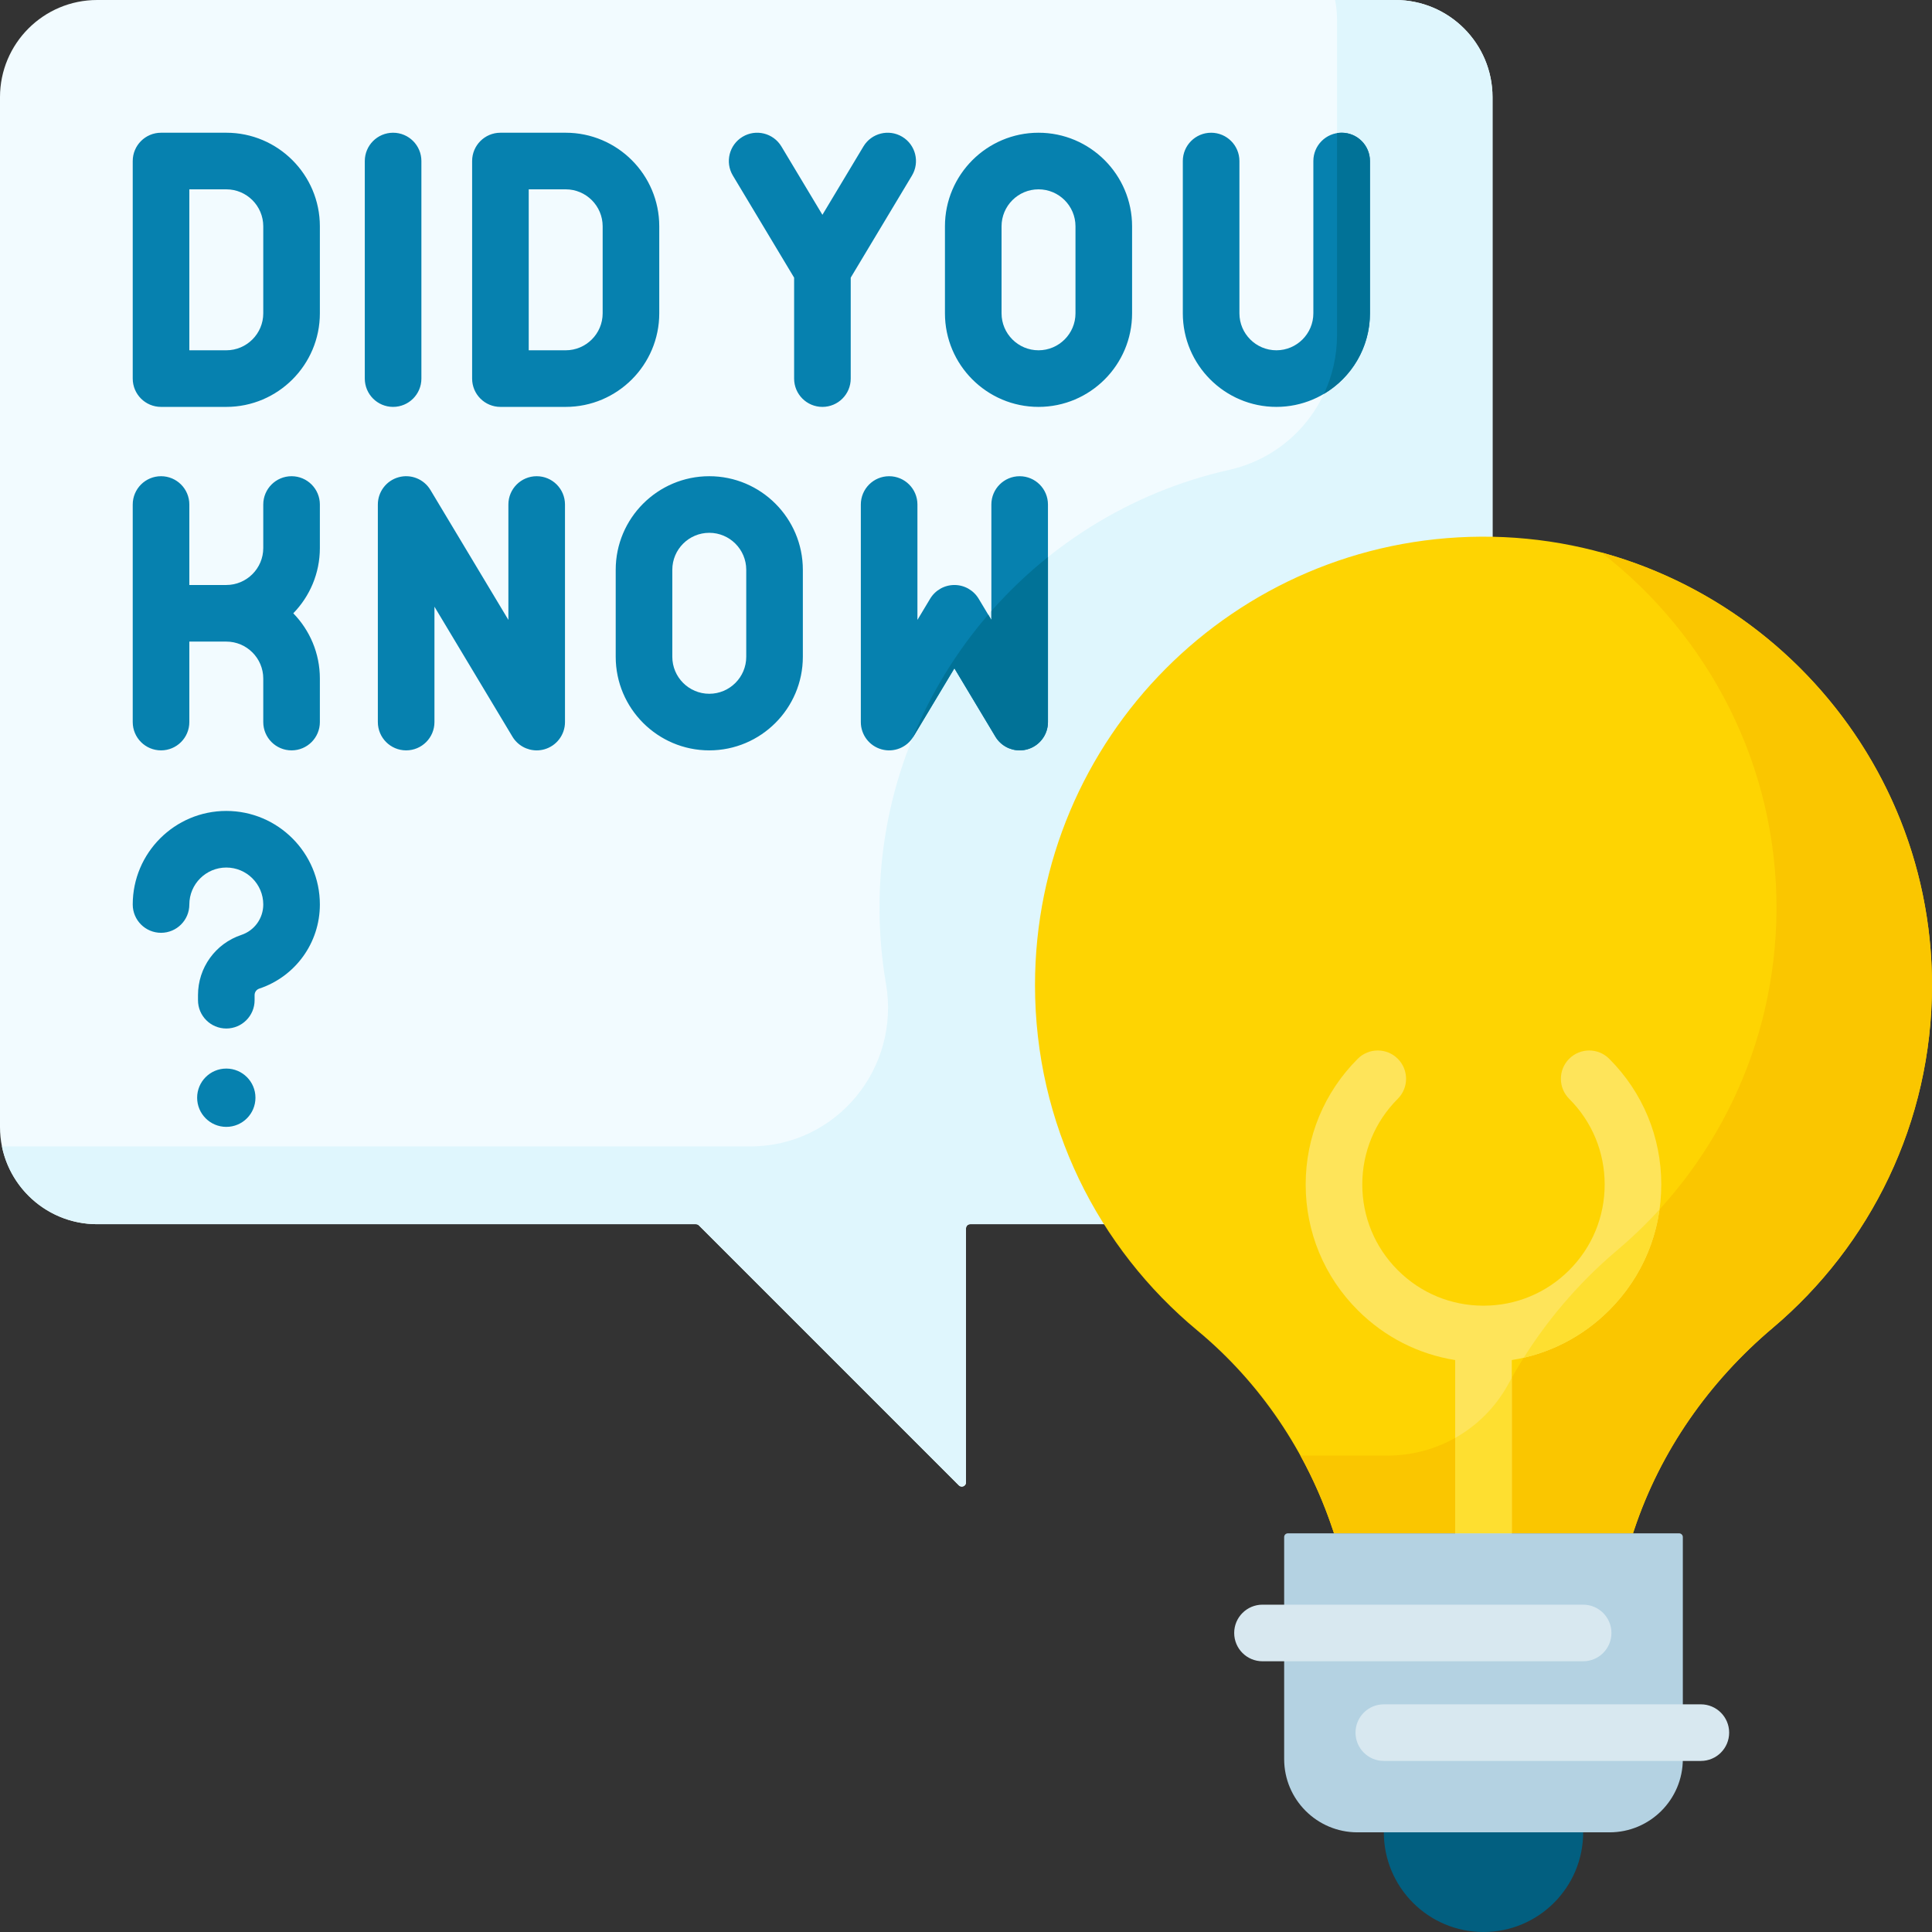
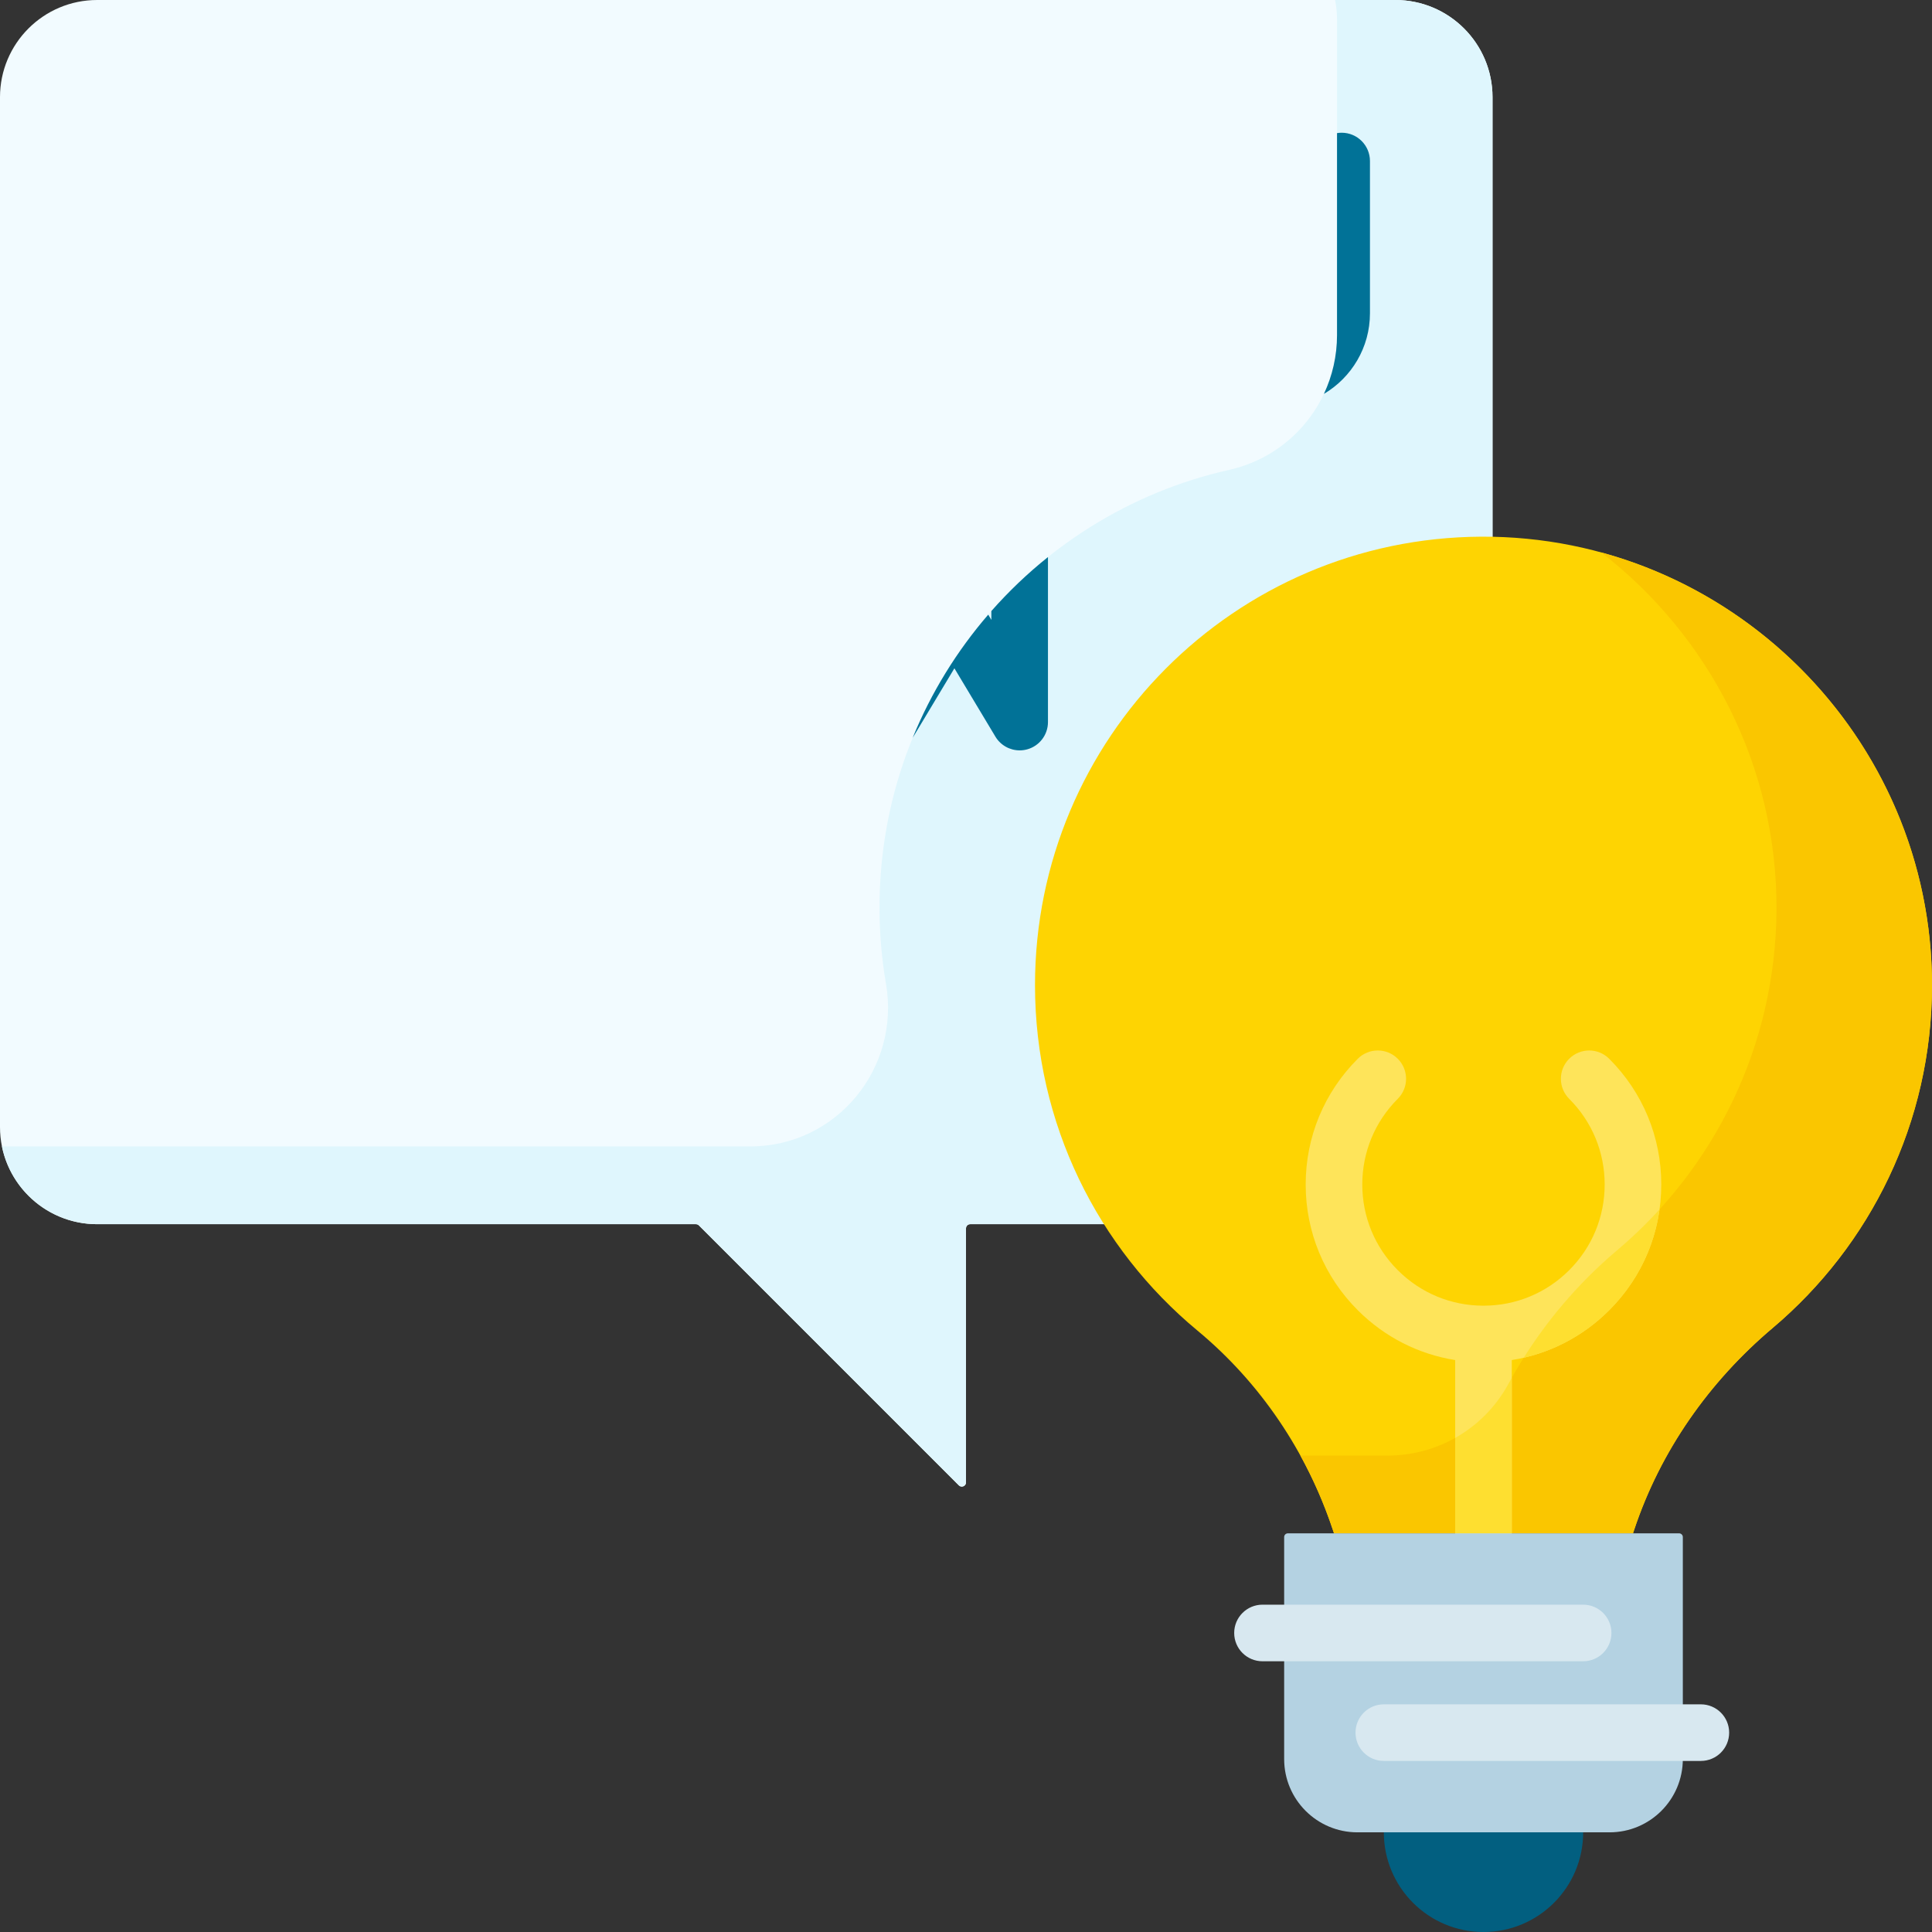
<svg xmlns="http://www.w3.org/2000/svg" id="Capa_1" enable-background="new 0 0 512 512" height="512" viewBox="0 0 512 512" width="512">
  <rect x="0" y="0" width="512" height="512" fill="#333333" stroke="none" />
  <g>
    <path d="m369.778 0h-344.022c-14.225 0-25.756 11.531-25.756 25.756v272.911c0 14.224 11.531 25.756 25.756 25.756h158.673c.295 0 .577.117.785.325l68.89 68.89c.7.7 1.896.204 1.896-.785v-67.319c0-.613.497-1.111 1.111-1.111h112.667c14.224 0 25.756-11.531 25.756-25.756v-272.911c-.001-14.225-11.532-25.756-25.756-25.756z" fill="#f2fbff" />
    <path d="m369.778 0h-15.969c.338 1.664.515 3.387.515 5.151v83.67c0 17.095-11.834 31.933-28.514 35.675-53 11.89-92.733 59.228-92.733 115.979 0 6.899.588 13.661 1.716 20.238 3.858 22.487-13.181 43.105-35.997 43.105h-198.281c2.386 11.756 12.78 20.604 25.24 20.604h158.673c.295 0 .577.117.785.325l68.89 68.89c.7.7 1.896.204 1.896-.785v-67.319c0-.613.497-1.111 1.111-1.111h112.667c14.224 0 25.756-11.531 25.756-25.756v-272.91c0-14.225-11.531-25.756-25.755-25.756z" fill="#dff6fd" />
    <path d="m274.286 261.079c0-65.421 52.854-118.497 118.191-118.855 65.694-.361 119.524 53.161 119.523 118.856 0 36.435-16.397 69.037-42.213 90.837-16.839 14.22-29.728 32.54-36.698 53.449l-.327.982h-79.238l-.329-.986c-6.855-20.564-19.193-38.923-35.879-52.761-26.286-21.798-43.03-54.703-43.03-91.522z" fill="#fed402" />
    <path d="m424.338 146.395c28.411 21.964 46.695 56.446 46.451 94.851-.23 36.124-16.577 68.42-42.211 90.067-14.127 11.93-23.207 25.061-28.839 35.438-6.363 11.723-18.651 18.993-31.99 18.993h-23.126c3.431 6.242 6.303 12.809 8.572 19.618l.329.986h79.238l.327-.982c6.97-20.91 19.858-39.229 36.698-53.449 25.816-21.8 42.213-54.401 42.213-90.837 0-54.674-37.284-100.917-87.662-114.685z" fill="#fac600" />
    <path d="m393.143 512c14.587 0 26.413-11.825 26.413-26.413l-24.022-10.741-28.803 10.741c-.001 14.588 11.825 26.413 26.412 26.413z" fill="#025f80" />
    <path d="m440.255 313.903c0-12.586-4.901-24.418-13.801-33.317-2.93-2.928-7.678-2.929-10.606.001-2.929 2.929-2.929 7.678 0 10.606 6.066 6.065 9.407 14.131 9.407 22.71s-3.341 16.645-9.407 22.71c-6.066 6.066-14.132 9.407-22.71 9.407-8.579 0-16.645-3.341-22.711-9.407-6.066-6.065-9.407-14.131-9.407-22.71s3.341-16.645 9.407-22.71c2.929-2.93 2.929-7.678 0-10.606-2.928-2.93-7.677-2.929-10.606-.001-8.899 8.899-13.8 20.731-13.8 33.317 0 12.585 4.901 24.418 13.8 33.317 7.106 7.106 16.081 11.662 25.817 13.21v45.913c0 4.143 3.358 7.5 7.5 7.5s7.5-3.357 7.5-7.5v-45.913c9.736-1.548 18.711-6.104 25.817-13.21 8.899-8.899 13.8-20.732 13.8-33.317z" fill="#fee45a" />
    <path d="m400.638 406.343v-41.217c-.309.549-.608 1.091-.898 1.625-3.319 6.115-8.25 11.018-14.102 14.31v25.282.006h15c0-.002 0-.004 0-.006z" fill="#fedf30" />
    <path d="m428.578 331.313c-11.131 9.4-19.128 19.545-24.774 28.501 8.511-1.96 16.322-6.266 22.651-12.594 7.322-7.322 11.937-16.631 13.343-26.709-3.5 3.839-7.249 7.449-11.22 10.802z" fill="#fedf30" />
-     <path d="m84.768 133.701v11.531c0 6.721-2.688 12.826-7.045 17.297 4.357 4.471 7.045 10.576 7.045 17.297v11.531c0 4.143-3.358 7.5-7.5 7.5s-7.5-3.357-7.5-7.5v-11.531c0-5.402-4.395-9.797-9.797-9.797h-9.796v21.328c0 4.143-3.358 7.5-7.5 7.5s-7.5-3.357-7.5-7.5v-57.656c0-4.143 3.358-7.5 7.5-7.5s7.5 3.357 7.5 7.5v21.328h9.796c5.402 0 9.797-4.395 9.797-9.797v-11.531c0-4.143 3.358-7.5 7.5-7.5s7.5 3.357 7.5 7.5zm57.459-7.5c-4.142 0-7.5 3.357-7.5 7.5v30.578l-20.662-34.437c-1.734-2.891-5.185-4.271-8.433-3.369-3.249.899-5.498 3.856-5.498 7.228v57.656c0 4.143 3.358 7.5 7.5 7.5s7.5-3.357 7.5-7.5v-30.578l20.662 34.437c1.38 2.3 3.845 3.643 6.431 3.643.665 0 1.338-.089 2.002-.273 3.249-.899 5.498-3.856 5.498-7.228v-57.656c0-4.144-3.358-7.501-7.5-7.501zm213.325-91.026c-4.142 0-7.5 3.357-7.5 7.5v40.358c0 5.402-4.395 9.797-9.797 9.797s-9.796-4.395-9.796-9.797v-40.358c0-4.143-3.358-7.5-7.5-7.5s-7.5 3.357-7.5 7.5v40.358c0 13.673 11.124 24.797 24.796 24.797s24.797-11.124 24.797-24.797v-40.358c0-4.142-3.358-7.5-7.5-7.5zm-85.33 91.027c-4.142 0-7.5 3.357-7.5 7.5v30.577l-3.365-5.608c-1.355-2.26-3.796-3.642-6.431-3.642-2.634 0-5.076 1.383-6.431 3.642l-3.366 5.609v-30.578c0-4.143-3.358-7.5-7.5-7.5s-7.5 3.357-7.5 7.5v57.655c0 3.371 2.249 6.328 5.498 7.228 3.247.903 6.699-.478 8.433-3.369l10.866-18.109 10.865 18.109c1.38 2.3 3.845 3.643 6.431 3.643.665 0 1.338-.089 2.002-.273 3.249-.899 5.498-3.856 5.498-7.228v-57.655c0-4.144-3.358-7.501-7.5-7.501zm-158.548-25.871v-57.656c0-4.143-3.358-7.5-7.5-7.5s-7.5 3.357-7.5 7.5v57.655c0 4.143 3.358 7.5 7.5 7.5s7.5-3.357 7.5-7.499zm130.001-53.797c2.131-3.552.979-8.158-2.572-10.29-3.554-2.131-8.159-.979-10.29 2.573l-10.865 18.109-10.866-18.109c-2.131-3.552-6.739-4.705-10.29-2.573-3.552 2.132-4.704 6.738-2.572 10.29l16.228 27.047v26.75c0 4.143 3.358 7.5 7.5 7.5s7.5-3.357 7.5-7.5v-26.751zm-181.703 168.372c-13.673 0-24.796 11.124-24.796 24.797 0 4.143 3.358 7.5 7.5 7.5s7.5-3.357 7.5-7.5c0-5.402 4.395-9.797 9.797-9.797s9.796 4.395 9.796 9.797c0 3.664-2.335 6.904-5.81 8.062-6.871 2.288-11.487 8.692-11.487 15.935v1.365c0 4.143 3.358 7.5 7.5 7.5s7.5-3.357 7.5-7.5v-1.365c0-.774.493-1.459 1.229-1.704 9.61-3.204 16.067-12.163 16.067-22.293 0-13.673-11.124-24.797-24.796-24.797zm24.796-154.934v23.062c0 13.673-11.124 24.797-24.797 24.797h-17.296c-4.142 0-7.5-3.357-7.5-7.5v-57.656c0-4.143 3.358-7.5 7.5-7.5h17.296c13.673 0 24.797 11.124 24.797 24.797zm-15 0c0-5.402-4.395-9.797-9.797-9.797h-9.796v42.655h9.796c5.402 0 9.797-4.395 9.797-9.797zm80.146 47.859h-17.296c-4.142 0-7.5-3.357-7.5-7.5v-57.656c0-4.143 3.358-7.5 7.5-7.5h17.296c13.673 0 24.797 11.124 24.797 24.797v23.062c0 13.673-11.124 24.797-24.797 24.797zm9.797-47.859c0-5.402-4.395-9.797-9.797-9.797h-9.796v42.655h9.796c5.402 0 9.797-4.395 9.797-9.797zm140.304 0v23.062c0 13.673-11.124 24.796-24.796 24.796s-24.797-11.123-24.797-24.796v-23.062c0-13.673 11.124-24.797 24.796-24.797s24.797 11.124 24.797 24.797zm-15 0c0-5.402-4.395-9.797-9.796-9.797s-9.797 4.395-9.797 9.797v23.062c0 5.401 4.395 9.796 9.796 9.796s9.797-4.395 9.797-9.796zm-72.252 91.026v23.062c0 13.673-11.124 24.797-24.796 24.797-13.673 0-24.797-11.124-24.797-24.797v-23.062c0-13.673 11.124-24.797 24.796-24.797 13.673 0 24.797 11.124 24.797 24.797zm-15 0c0-5.402-4.395-9.797-9.796-9.797-5.402 0-9.797 4.395-9.797 9.797v23.062c0 5.402 4.395 9.797 9.796 9.797 5.402 0 9.797-4.395 9.797-9.797zm-137.791 132.184c-4.267 0-7.726 3.459-7.726 7.726s3.459 7.726 7.726 7.726 7.726-3.459 7.726-7.726-3.459-7.726-7.726-7.726z" fill="#0681af" />
    <path d="m270.222 198.858c.665 0 1.338-.089 2.002-.273 3.249-.899 5.498-3.856 5.498-7.228v-43.727c-5.405 4.326-10.425 9.114-15 14.305v2.344l-.833-1.389c-8.317 9.643-15.114 20.638-20.013 32.616.063-.095.125-.192.184-.291l10.866-18.109 10.865 18.109c1.379 2.3 3.844 3.643 6.431 3.643z" fill="#017297" />
    <path d="m355.552 35.175c-.418 0-.828.035-1.227.101v53.545c0 5.523-1.236 10.81-3.471 15.564 7.296-4.322 12.198-12.275 12.198-21.351v-40.359c0-4.142-3.358-7.5-7.5-7.5z" fill="#017297" />
    <path d="m359.738 485.587h66.81c10.726 0 19.42-8.695 19.42-19.42v-58.831c0-.545-.442-.987-.987-.987h-103.677c-.545 0-.987.442-.987.987v58.831c0 10.725 8.695 19.42 19.421 19.42z" fill="#b4d2e2" />
    <g>
      <path d="m419.549 440.254h-84.975c-4.142 0-7.5-3.357-7.5-7.5s3.358-7.5 7.5-7.5h84.975c4.142 0 7.5 3.357 7.5 7.5s-3.358 7.5-7.5 7.5z" fill="#d8e8f0" />
    </g>
    <g>
      <path d="m450.744 466.666h-84.018c-4.142 0-7.5-3.357-7.5-7.5s3.358-7.5 7.5-7.5h84.018c4.142 0 7.5 3.357 7.5 7.5s-3.358 7.5-7.5 7.5z" fill="#d8e8f0" />
    </g>
  </g>
</svg>